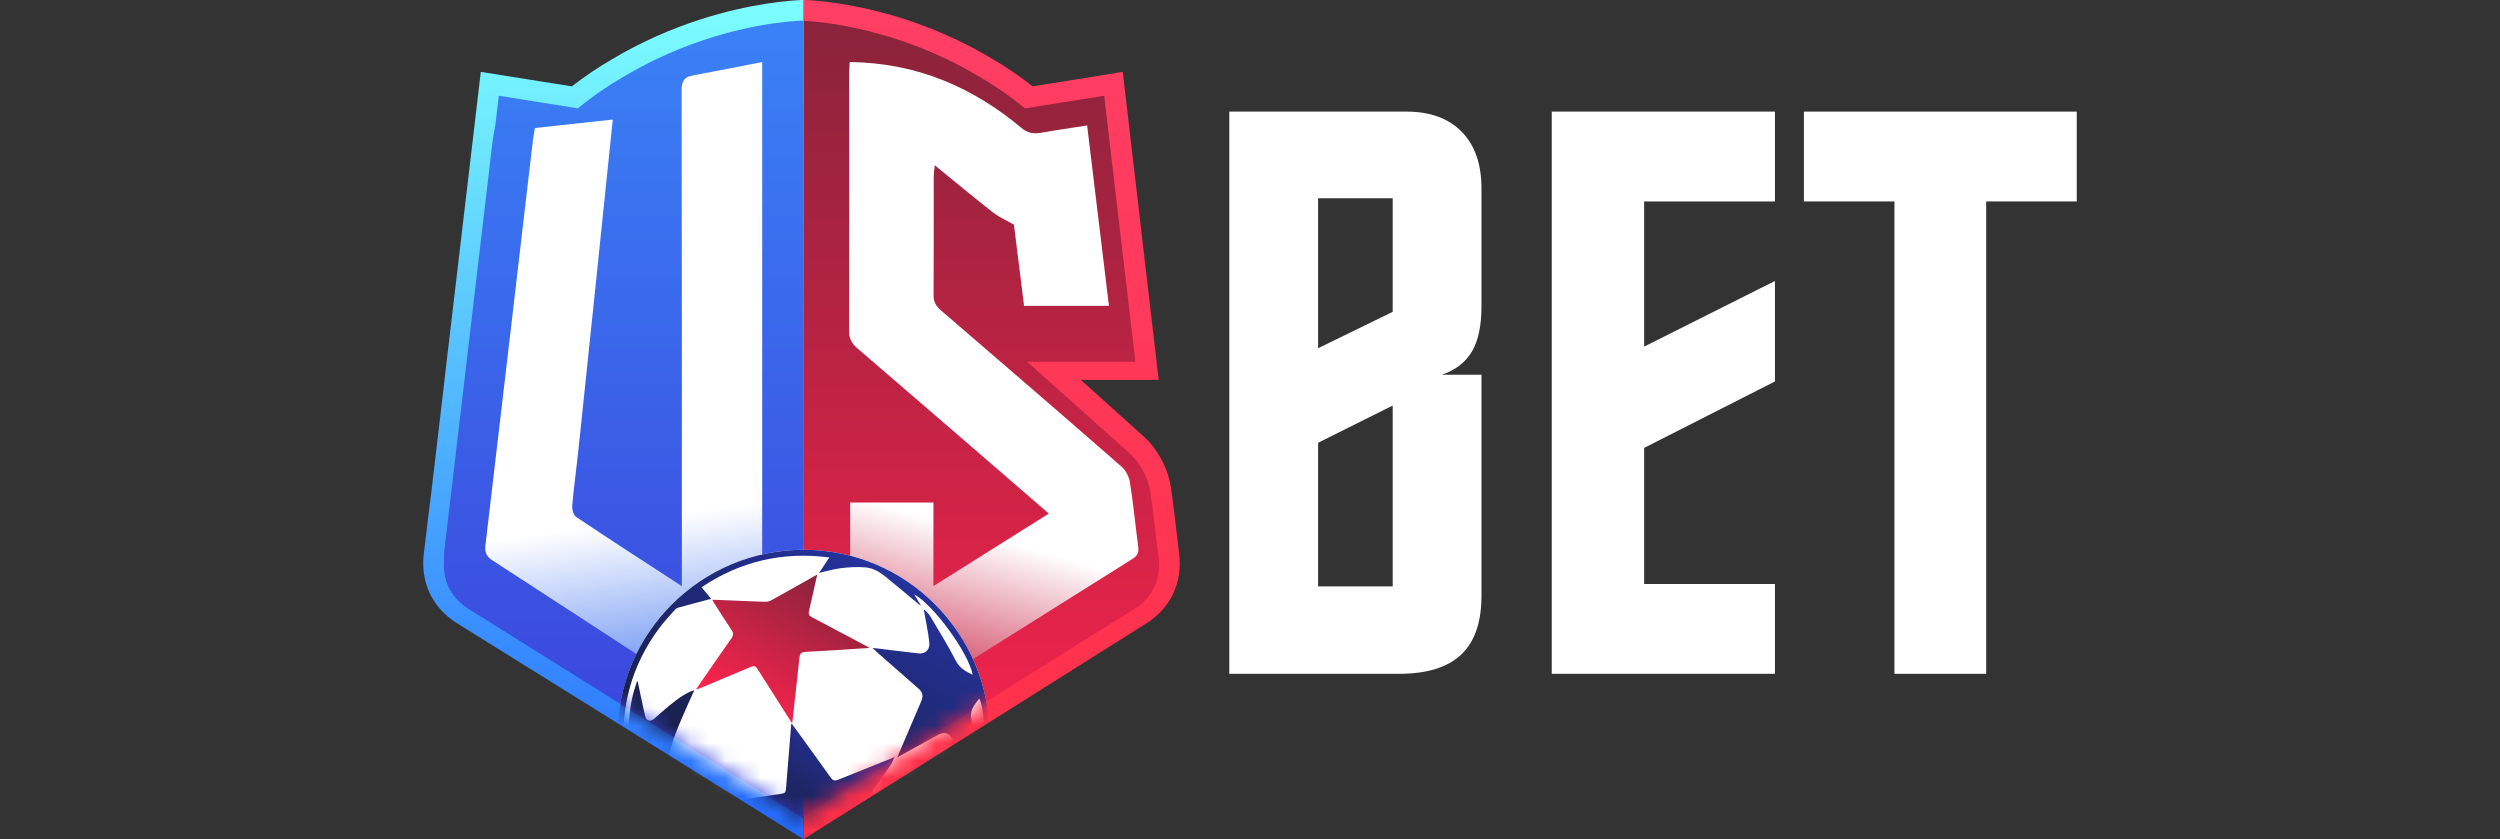
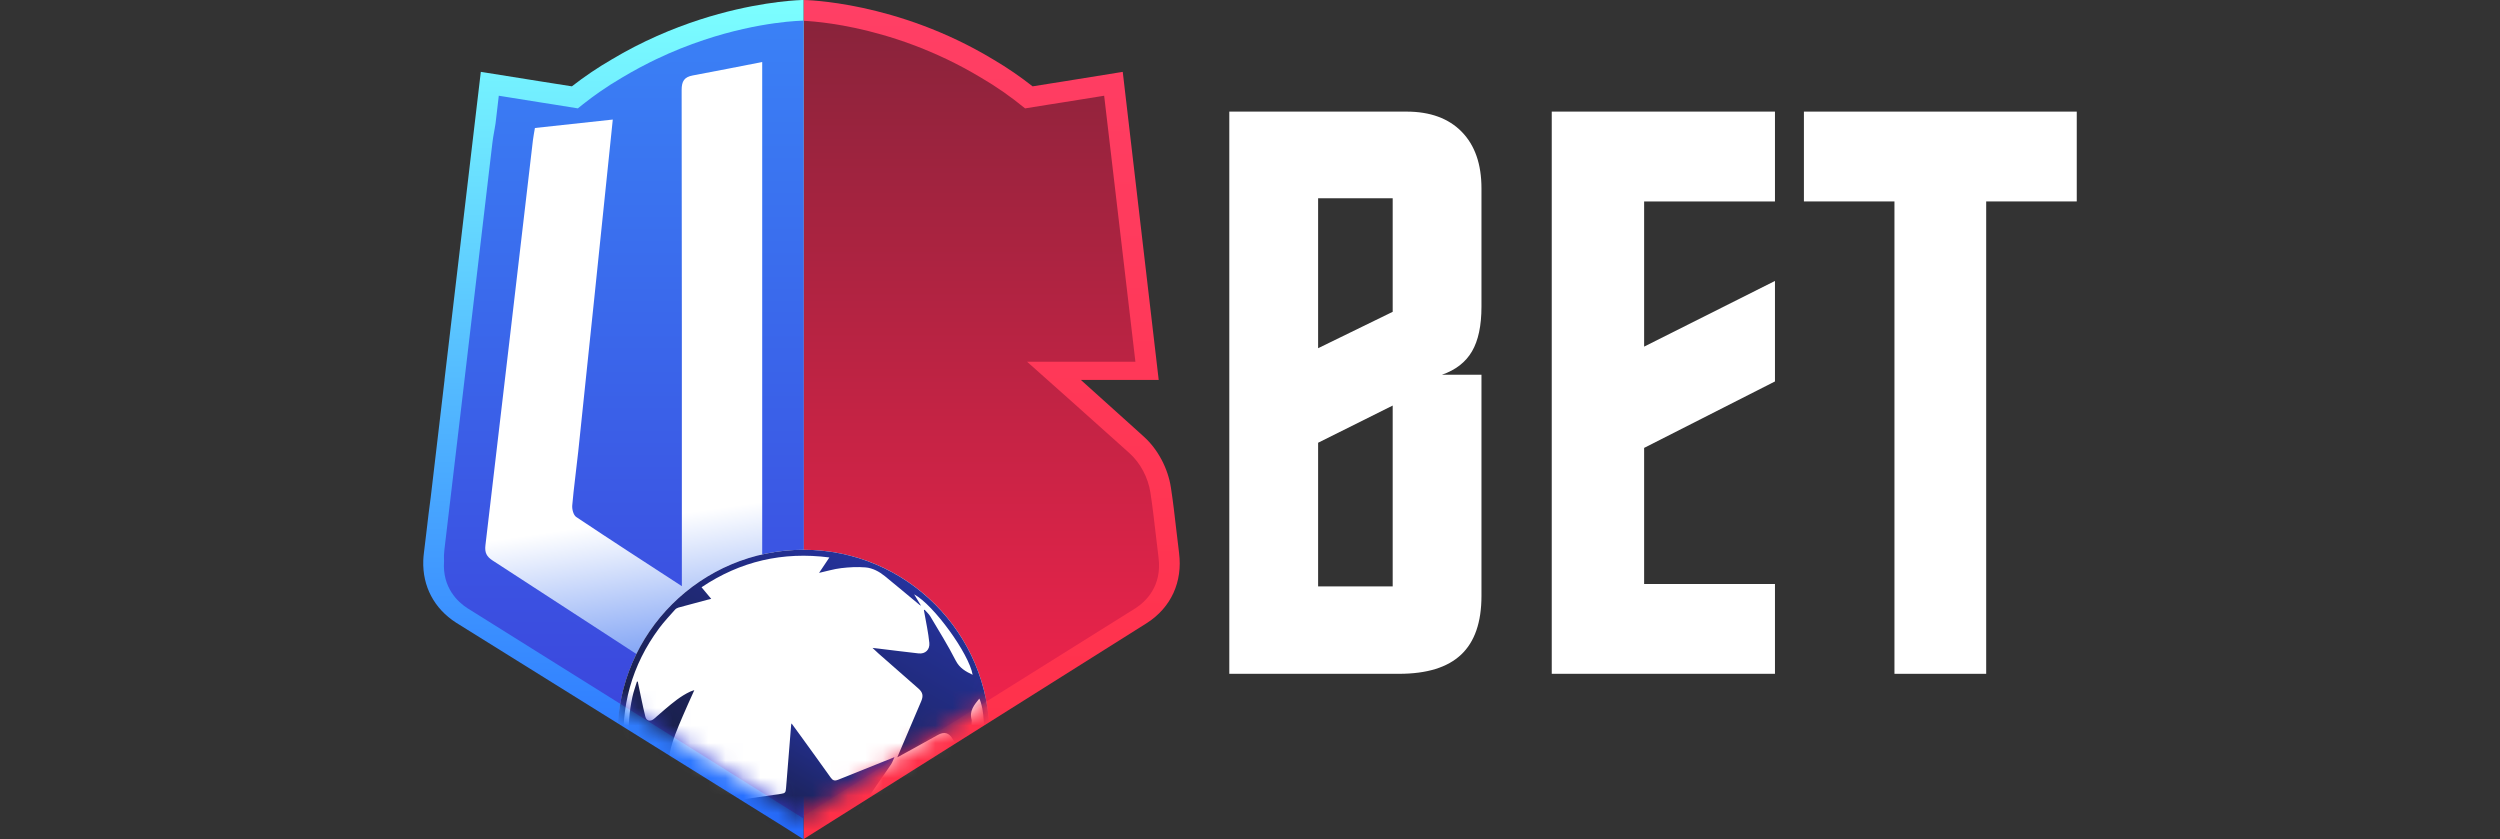
<svg xmlns="http://www.w3.org/2000/svg" width="143" height="48" viewBox="0 0 143 48" fill="none">
  <rect x="0" y="0" width="143" height="48" fill="#333333" stroke="none" />
  <path d="M67.443 31.629C67.388 31.197 67.336 30.748 67.287 30.326C67.197 29.54 67.105 28.728 66.977 27.895C66.81 26.794 66.234 25.705 65.435 24.983L64.842 24.446C63.864 23.563 62.855 22.656 61.828 21.734H66.278L64.221 4.111L60.739 4.673C60.54 4.705 60.346 4.736 60.153 4.765L59.973 4.794C59.681 4.839 59.376 4.888 59.066 4.939C58.35 4.376 57.6 3.864 56.833 3.413C51.298 0.062 46.01 0 45.963 0V48L65.62 35.626C66.989 34.739 67.653 33.281 67.442 31.629H67.443Z" fill="url(#paint0_linear_2422_8765)" />
  <path d="M64.942 34.795L45.727 46.818V24.926H45.737V20.587C45.733 20.568 45.73 20.549 45.727 20.531V1.182C45.727 1.182 50.736 1.204 56.117 4.444C56.983 4.949 57.825 5.534 58.635 6.2C59.098 6.122 59.559 6.049 60.04 5.974C60.294 5.934 60.552 5.894 60.816 5.852L62.867 5.523L63.158 5.476L64.945 20.691H58.748C60.419 22.175 62.21 23.772 64.015 25.392C64.214 25.57 64.413 25.75 64.612 25.928C65.228 26.482 65.673 27.32 65.803 28.173C65.927 28.982 66.02 29.789 66.11 30.569C66.16 31.004 66.212 31.454 66.268 31.889C66.479 33.538 65.528 34.418 64.942 34.795Z" fill="url(#paint1_linear_2422_8765)" />
  <path d="M45.955 0H45.849L45.825 0.003C45.268 0.025 42.979 0.168 40.033 1.121C38.476 1.625 36.735 2.355 34.969 3.413C34.193 3.863 33.436 4.375 32.712 4.938C32.4 4.888 32.09 4.839 31.795 4.794L31.614 4.765C31.418 4.735 31.221 4.704 31.021 4.672L27.622 4.129L27.503 4.11L27.205 6.627L25.424 21.729H25.428L24.639 28.433C24.549 29.076 24.476 29.706 24.405 30.319C24.356 30.741 24.304 31.191 24.248 31.622C24.229 31.771 24.216 31.918 24.211 32.065V32.069C24.163 33.535 24.833 34.812 26.09 35.618L44.859 47.307L45.947 48L45.963 47.99V0H45.955Z" fill="url(#paint2_linear_2422_8765)" />
  <path d="M45.96 20.537C45.96 20.537 45.961 20.534 45.961 20.531V1.182H45.96C45.898 1.182 43.496 1.207 40.253 2.289C39.397 2.575 38.483 2.934 37.538 3.386C37.419 3.442 37.301 3.5 37.182 3.56C36.983 3.659 36.783 3.764 36.581 3.871C36.246 4.051 35.91 4.241 35.571 4.444C35.138 4.697 34.71 4.969 34.291 5.262C33.976 5.481 33.665 5.712 33.359 5.954C33.257 6.034 33.155 6.116 33.054 6.199C32.59 6.121 32.13 6.048 31.649 5.973C31.395 5.933 31.136 5.893 30.873 5.851L28.822 5.522L28.606 5.488L28.531 5.475L28.345 7.061L28.296 7.356C28.283 7.431 28.271 7.503 28.258 7.572C28.225 7.755 28.191 7.944 28.166 8.16L27.477 14.014C27.11 17.134 26.736 20.313 26.36 23.501C26.047 26.154 25.732 28.812 25.419 31.451C25.391 31.675 25.386 31.892 25.399 32.104C25.294 33.615 26.187 34.435 26.746 34.795L45.911 46.786L45.961 46.818H45.962V24.925H45.961V20.536L45.96 20.537Z" fill="url(#paint3_linear_2422_8765)" />
-   <path d="M57.999 12.853C57.495 12.565 57.122 12.405 56.815 12.166C55.729 11.312 54.667 10.43 53.467 9.453C53.435 9.803 53.409 9.957 53.409 10.112C53.406 12.366 53.417 14.618 53.4 16.872C53.397 17.25 53.523 17.497 53.809 17.743C57.268 20.716 60.721 23.696 64.156 26.695C64.4 26.907 64.583 27.273 64.633 27.591C64.825 28.807 64.942 30.033 65.104 31.253C65.144 31.564 65.096 31.771 64.793 31.96C59.505 35.275 54.227 38.601 48.944 41.923C48.865 41.971 48.78 42.01 48.628 42.089V28.745H53.392V33.524C55.638 32.112 57.785 30.764 59.991 29.378C59.391 28.858 58.83 28.368 58.267 27.882C55.195 25.228 52.125 22.57 49.042 19.926C48.708 19.639 48.563 19.35 48.565 18.909C48.581 14.005 48.574 9.099 48.575 4.195C48.575 3.992 48.593 3.789 48.604 3.547C50.502 3.575 52.28 3.916 53.985 4.606C55.619 5.267 57.088 6.193 58.422 7.313C58.776 7.609 59.108 7.671 59.536 7.595C60.393 7.443 61.257 7.321 62.184 7.177C62.603 10.638 63.016 14.048 63.432 17.497H58.577C58.374 15.877 58.172 14.255 57.998 12.853H57.999Z" fill="url(#paint4_linear_2422_8765)" />
  <path d="M39.629 4.315C39.14 4.406 38.989 4.644 38.99 5.155C39.007 14.334 39.002 23.514 39.002 32.693V33.529C36.905 32.164 34.921 30.883 32.959 29.571C32.801 29.465 32.714 29.13 32.732 28.912C32.821 27.881 32.968 26.853 33.076 25.823C33.693 19.942 34.308 14.059 34.913 8.176L35.051 6.839L34.918 6.853L30.597 7.321C30.556 7.576 30.51 7.795 30.484 8.014C29.579 15.742 28.68 23.471 27.766 31.196C27.718 31.61 27.833 31.838 28.181 32.063C32.777 35.041 37.362 38.037 41.949 41.027C42.477 41.371 43.008 41.709 43.598 42.089V3.547C42.221 3.814 40.927 4.076 39.629 4.315Z" fill="url(#paint5_linear_2422_8765)" />
  <mask id="mask0_2422_8765" style="mask-type:luminance" maskUnits="userSpaceOnUse" x="25" y="1" width="42" height="46">
    <path d="M66.266 31.89C66.211 31.455 66.159 31.005 66.109 30.57C66.019 29.79 65.927 28.983 65.804 28.174C65.675 27.321 65.232 26.482 64.619 25.929C64.421 25.75 64.223 25.571 64.025 25.392C62.23 23.773 60.45 22.176 58.788 20.692H64.95L63.173 5.476L62.883 5.523L60.844 5.853C60.582 5.895 60.325 5.934 60.072 5.974C59.594 6.049 59.136 6.122 58.675 6.2C57.87 5.534 57.032 4.949 56.17 4.444C50.954 1.286 46.089 1.186 45.848 1.182H45.847H45.842C45.84 1.182 45.838 1.182 45.838 1.182C45.675 1.184 43.323 1.232 40.172 2.289C39.32 2.575 38.411 2.934 37.471 3.386C37.353 3.442 37.236 3.5 37.117 3.56C36.919 3.659 36.72 3.764 36.52 3.871C36.187 4.051 35.852 4.241 35.515 4.444C35.084 4.697 34.659 4.969 34.242 5.262C33.929 5.481 33.619 5.712 33.315 5.954C33.213 6.034 33.113 6.116 33.012 6.199C32.551 6.121 32.093 6.048 31.615 5.973C31.361 5.933 31.105 5.893 30.843 5.851L28.803 5.522L28.588 5.488L28.514 5.475L28.328 7.061L28.28 7.356C28.267 7.431 28.255 7.503 28.242 7.572C28.21 7.755 28.176 7.944 28.151 8.16L27.466 14.014C27.101 17.134 26.729 20.313 26.355 23.501C26.044 26.154 25.73 28.812 25.418 31.451C25.391 31.675 25.386 31.892 25.399 32.104C25.294 33.615 26.183 34.435 26.739 34.795L45.798 46.786L45.839 46.812V46.818L45.843 46.814L45.848 46.818H45.849V46.811L64.949 34.795C65.531 34.418 66.477 33.538 66.267 31.889L66.266 31.89Z" fill="white" />
  </mask>
  <g mask="url(#mask0_2422_8765)">
    <path d="M45.963 52.729C51.839 52.729 56.603 47.965 56.603 42.089C56.603 36.212 51.839 31.448 45.963 31.448C40.086 31.448 35.322 36.212 35.322 42.089C35.322 47.965 40.086 52.729 45.963 52.729Z" fill="white" />
    <path d="M45.961 31.448C40.107 31.45 35.326 36.209 35.322 42.037C35.319 47.992 40.054 52.727 46.017 52.729C51.838 52.732 56.601 47.945 56.603 42.091C56.605 36.22 51.831 31.447 45.961 31.448ZM55.267 44.8C55.237 44.9 55.206 44.999 55.176 45.098C54.908 45.966 54.615 46.824 54.226 47.648C53.972 48.188 53.589 48.546 52.996 48.659C52.355 48.781 51.715 48.901 51.074 49.02C51.015 49.031 50.955 49.035 50.852 49.049C51.014 49.251 51.155 49.427 51.297 49.603C51.455 49.797 51.608 49.995 51.775 50.181C51.859 50.276 51.838 50.331 51.769 50.426C51.336 51.031 50.669 51.279 50.032 51.56C48.532 52.222 46.954 52.47 45.32 52.385C45.155 52.376 44.992 52.348 44.828 52.341C44.69 52.336 44.642 52.276 44.637 52.14C44.622 51.659 44.595 51.178 44.574 50.714C44.219 50.828 43.875 50.961 43.521 51.047C42.883 51.202 42.238 51.306 41.593 51.073C41.092 50.892 40.655 50.6 40.256 50.258C39.808 49.874 39.384 49.462 38.932 49.047C39.051 49.342 39.167 49.63 39.28 49.907C38.297 49.436 36.249 46.312 36.106 45.042C36.32 45.178 36.525 45.306 36.729 45.44C36.761 45.462 36.79 45.502 36.802 45.539C37.077 46.387 37.578 47.11 38.078 47.832C38.277 48.121 38.493 48.397 38.718 48.704C38.591 48.141 38.468 47.615 38.353 47.087C38.294 46.813 38.247 46.536 38.196 46.261C38.147 45.993 38.274 45.862 38.545 45.871C39.404 45.897 40.265 45.915 41.124 45.936C41.141 45.936 41.157 45.931 41.212 45.922C40.947 45.684 40.701 45.463 40.455 45.243C39.779 44.636 39.102 44.029 38.425 43.424C38.312 43.323 38.283 43.209 38.313 43.063C38.457 42.34 38.754 41.671 39.038 40.998C39.248 40.499 39.478 40.007 39.715 39.477C39.619 39.511 39.547 39.529 39.48 39.56C38.937 39.813 38.484 40.194 38.032 40.576C37.821 40.753 37.619 40.938 37.41 41.116C37.203 41.292 36.977 41.248 36.912 40.986C36.756 40.354 36.634 39.714 36.498 39.077C36.492 39.05 36.49 39.022 36.486 38.995C36.469 38.99 36.451 38.986 36.434 38.983C36.346 39.276 36.239 39.564 36.174 39.862C35.994 40.683 35.928 41.517 35.975 42.355C35.993 42.662 35.924 42.916 35.727 43.163C35.714 43.125 35.698 43.096 35.695 43.066C35.48 40.436 36.134 38.048 37.71 35.926C37.986 35.556 38.307 35.218 38.613 34.871C38.663 34.815 38.74 34.771 38.812 34.751C39.364 34.599 39.917 34.453 40.471 34.306C40.533 34.289 40.597 34.276 40.682 34.255C40.495 34.031 40.32 33.821 40.128 33.591C42.356 32.097 44.78 31.542 47.441 31.886C47.236 32.192 47.046 32.478 46.851 32.769C47.288 32.672 47.698 32.547 48.117 32.497C48.575 32.443 49.044 32.417 49.503 32.455C49.917 32.49 50.295 32.696 50.621 32.961C51.283 33.5 51.936 34.05 52.592 34.594C52.604 34.605 52.621 34.612 52.684 34.649C52.541 34.413 52.424 34.221 52.287 33.995C53.408 34.596 55.428 37.391 55.636 38.598C55.235 38.409 54.886 38.216 54.663 37.778C54.225 36.916 53.709 36.093 53.215 35.259C53.131 35.117 52.997 35.003 52.886 34.876L52.846 34.899C52.907 35.227 52.971 35.556 53.028 35.885C53.078 36.179 53.131 36.474 53.158 36.771C53.195 37.158 52.93 37.418 52.544 37.375C51.775 37.29 51.006 37.191 50.237 37.098C50.141 37.087 50.045 37.076 49.907 37.06C50.036 37.181 50.137 37.279 50.242 37.373C51.008 38.045 51.775 38.715 52.538 39.388C52.785 39.606 52.823 39.805 52.694 40.109C52.257 41.136 51.819 42.161 51.382 43.187C51.369 43.218 51.356 43.25 51.327 43.321C51.683 43.126 52.002 42.952 52.32 42.776C52.758 42.534 53.194 42.29 53.632 42.047C54.019 41.833 54.275 41.902 54.504 42.285C54.915 42.974 55.172 43.718 55.313 44.512C55.34 44.339 55.37 44.166 55.395 43.993C55.421 43.818 55.453 43.643 55.463 43.467C55.507 42.725 55.543 41.982 55.583 41.239C55.584 41.221 55.586 41.201 55.581 41.184C55.425 40.668 55.727 40.317 56.019 39.959C56.611 41.227 56.166 45.043 55.249 46.523C55.277 45.944 55.304 45.378 55.332 44.812C55.31 44.809 55.288 44.806 55.266 44.802L55.267 44.8Z" fill="url(#paint6_linear_2422_8765)" />
    <path d="M47.915 44.61C47.738 44.682 47.629 44.637 47.518 44.481C46.962 43.697 46.395 42.92 45.833 42.141C45.653 41.892 45.471 41.644 45.278 41.38C45.264 41.421 45.255 41.437 45.255 41.452C45.156 42.665 45.057 43.878 44.961 45.091C44.942 45.328 44.909 45.374 44.674 45.408C43.843 45.53 43.012 45.649 42.181 45.769C41.866 45.815 41.552 45.863 41.234 45.91C41.244 45.942 41.244 45.957 41.252 45.963C42.234 46.712 43.239 47.42 44.474 47.687C44.624 47.72 44.71 47.8 44.695 47.967C44.641 48.626 44.589 49.283 44.536 49.942C44.52 50.151 44.507 50.361 44.489 50.601C44.553 50.56 44.588 50.539 44.62 50.515C45.392 49.937 46.161 49.355 46.939 48.785C47.032 48.717 47.172 48.673 47.284 48.683C47.971 48.739 48.656 48.813 49.341 48.883C49.767 48.925 50.193 48.967 50.662 49.014C50.599 48.926 50.566 48.877 50.53 48.83C50.034 48.16 49.54 47.489 49.038 46.822C48.944 46.697 48.944 46.595 49.038 46.477C49.152 46.335 49.266 46.191 49.37 46.042C49.905 45.272 50.438 44.502 50.966 43.727C51.043 43.612 51.087 43.474 51.165 43.306C51.051 43.353 50.99 43.379 50.929 43.404C49.924 43.805 48.919 44.206 47.915 44.612L47.915 44.61Z" fill="url(#paint7_linear_2422_8765)" />
-     <path d="M43.353 38.305C43.883 39.135 44.411 39.967 44.939 40.798C45.055 40.98 45.173 41.16 45.315 41.38C45.394 40.671 45.467 40.011 45.54 39.351C45.605 38.763 45.67 38.175 45.733 37.586C45.752 37.415 45.828 37.302 46.016 37.291C46.642 37.256 47.268 37.219 47.895 37.18C48.495 37.143 49.094 37.103 49.745 37.06C49.62 36.991 49.538 36.945 49.456 36.901C48.457 36.371 47.457 35.844 46.459 35.313C46.26 35.208 46.23 35.134 46.281 34.915C46.342 34.648 46.403 34.38 46.464 34.113C46.555 33.711 46.646 33.309 46.746 32.867C46.661 32.912 46.609 32.938 46.56 32.966C45.754 33.421 44.95 33.879 44.141 34.325C44.027 34.388 43.881 34.428 43.751 34.424C42.805 34.392 41.858 34.348 40.911 34.308C40.861 34.306 40.812 34.308 40.74 34.308C40.794 34.4 40.832 34.469 40.874 34.535C41.198 35.042 41.519 35.551 41.852 36.052C41.964 36.221 41.953 36.353 41.838 36.515C41.392 37.143 40.954 37.779 40.513 38.413C40.28 38.75 40.047 39.086 39.815 39.423C39.908 39.419 39.98 39.391 40.05 39.361C41.002 38.962 41.954 38.562 42.907 38.164C43.15 38.062 43.211 38.081 43.354 38.305H43.353Z" fill="url(#paint8_linear_2422_8765)" />
  </g>
  <path d="M80.451 6.384H70.316V38.542H80.022C81.617 38.542 82.802 38.177 83.577 37.444C84.353 36.713 84.74 35.593 84.74 34.084V21.433H82.483C83.265 21.162 83.837 20.717 84.198 20.098C84.559 19.48 84.74 18.627 84.74 17.541V10.775C84.74 9.386 84.364 8.308 83.611 7.538C82.859 6.769 81.805 6.384 80.451 6.384ZM79.662 33.541H75.396V25.325L79.662 23.198V33.541ZM79.662 17.836L75.396 19.918V11.341H79.662V17.836Z" fill="white" />
  <path d="M88.76 38.542H101.528V33.405H94.044V25.62L101.528 21.819V16.07L94.044 19.827V11.522H101.528V6.384H88.76V38.542Z" fill="white" />
  <path d="M103.184 6.384V11.522H108.363V38.542H113.61V11.522H118.79V6.384H103.184Z" fill="white" />
  <defs>
    <linearGradient id="paint0_linear_2422_8765" x1="56.723" y1="48" x2="56.723" y2="0" gradientUnits="userSpaceOnUse">
      <stop stop-color="#FF2F47" />
      <stop offset="1" stop-color="#FF3F65" />
    </linearGradient>
    <linearGradient id="paint1_linear_2422_8765" x1="56.012" y1="46.818" x2="56.012" y2="1.182" gradientUnits="userSpaceOnUse">
      <stop stop-color="#FF234E" />
      <stop offset="1" stop-color="#89233B" />
    </linearGradient>
    <linearGradient id="paint2_linear_2422_8765" x1="35.087" y1="48" x2="35.087" y2="-0.001" gradientUnits="userSpaceOnUse">
      <stop stop-color="#2469FF" />
      <stop offset="1" stop-color="#7CFFFF" />
    </linearGradient>
    <linearGradient id="paint3_linear_2422_8765" x1="35.675" y1="46.819" x2="35.675" y2="1.182" gradientUnits="userSpaceOnUse">
      <stop stop-color="#3B3ED9" />
      <stop offset="1" stop-color="#3A81F6" />
    </linearGradient>
    <linearGradient id="paint4_linear_2422_8765" x1="57.807" y1="31.005" x2="54.937" y2="40.798" gradientUnits="userSpaceOnUse">
      <stop stop-color="white" />
      <stop offset="1" stop-color="#CA2345" />
    </linearGradient>
    <linearGradient id="paint5_linear_2422_8765" x1="35.579" y1="29.853" x2="37.313" y2="41.944" gradientUnits="userSpaceOnUse">
      <stop stop-color="white" />
      <stop offset="1" stop-color="#3A70EF" />
    </linearGradient>
    <linearGradient id="paint6_linear_2422_8765" x1="40.639" y1="51.305" x2="51.282" y2="32.875" gradientUnits="userSpaceOnUse">
      <stop stop-color="#141621" />
      <stop offset="1" stop-color="#25329C" />
    </linearGradient>
    <linearGradient id="paint7_linear_2422_8765" x1="44.239" y1="50.454" x2="49.116" y2="42.108" gradientUnits="userSpaceOnUse">
      <stop stop-color="#141621" />
      <stop offset="1" stop-color="#25329C" />
    </linearGradient>
    <linearGradient id="paint8_linear_2422_8765" x1="42.287" y1="40.866" x2="46.905" y2="32.96" gradientUnits="userSpaceOnUse">
      <stop stop-color="#FF234E" />
      <stop offset="1" stop-color="#89233B" />
    </linearGradient>
  </defs>
</svg>